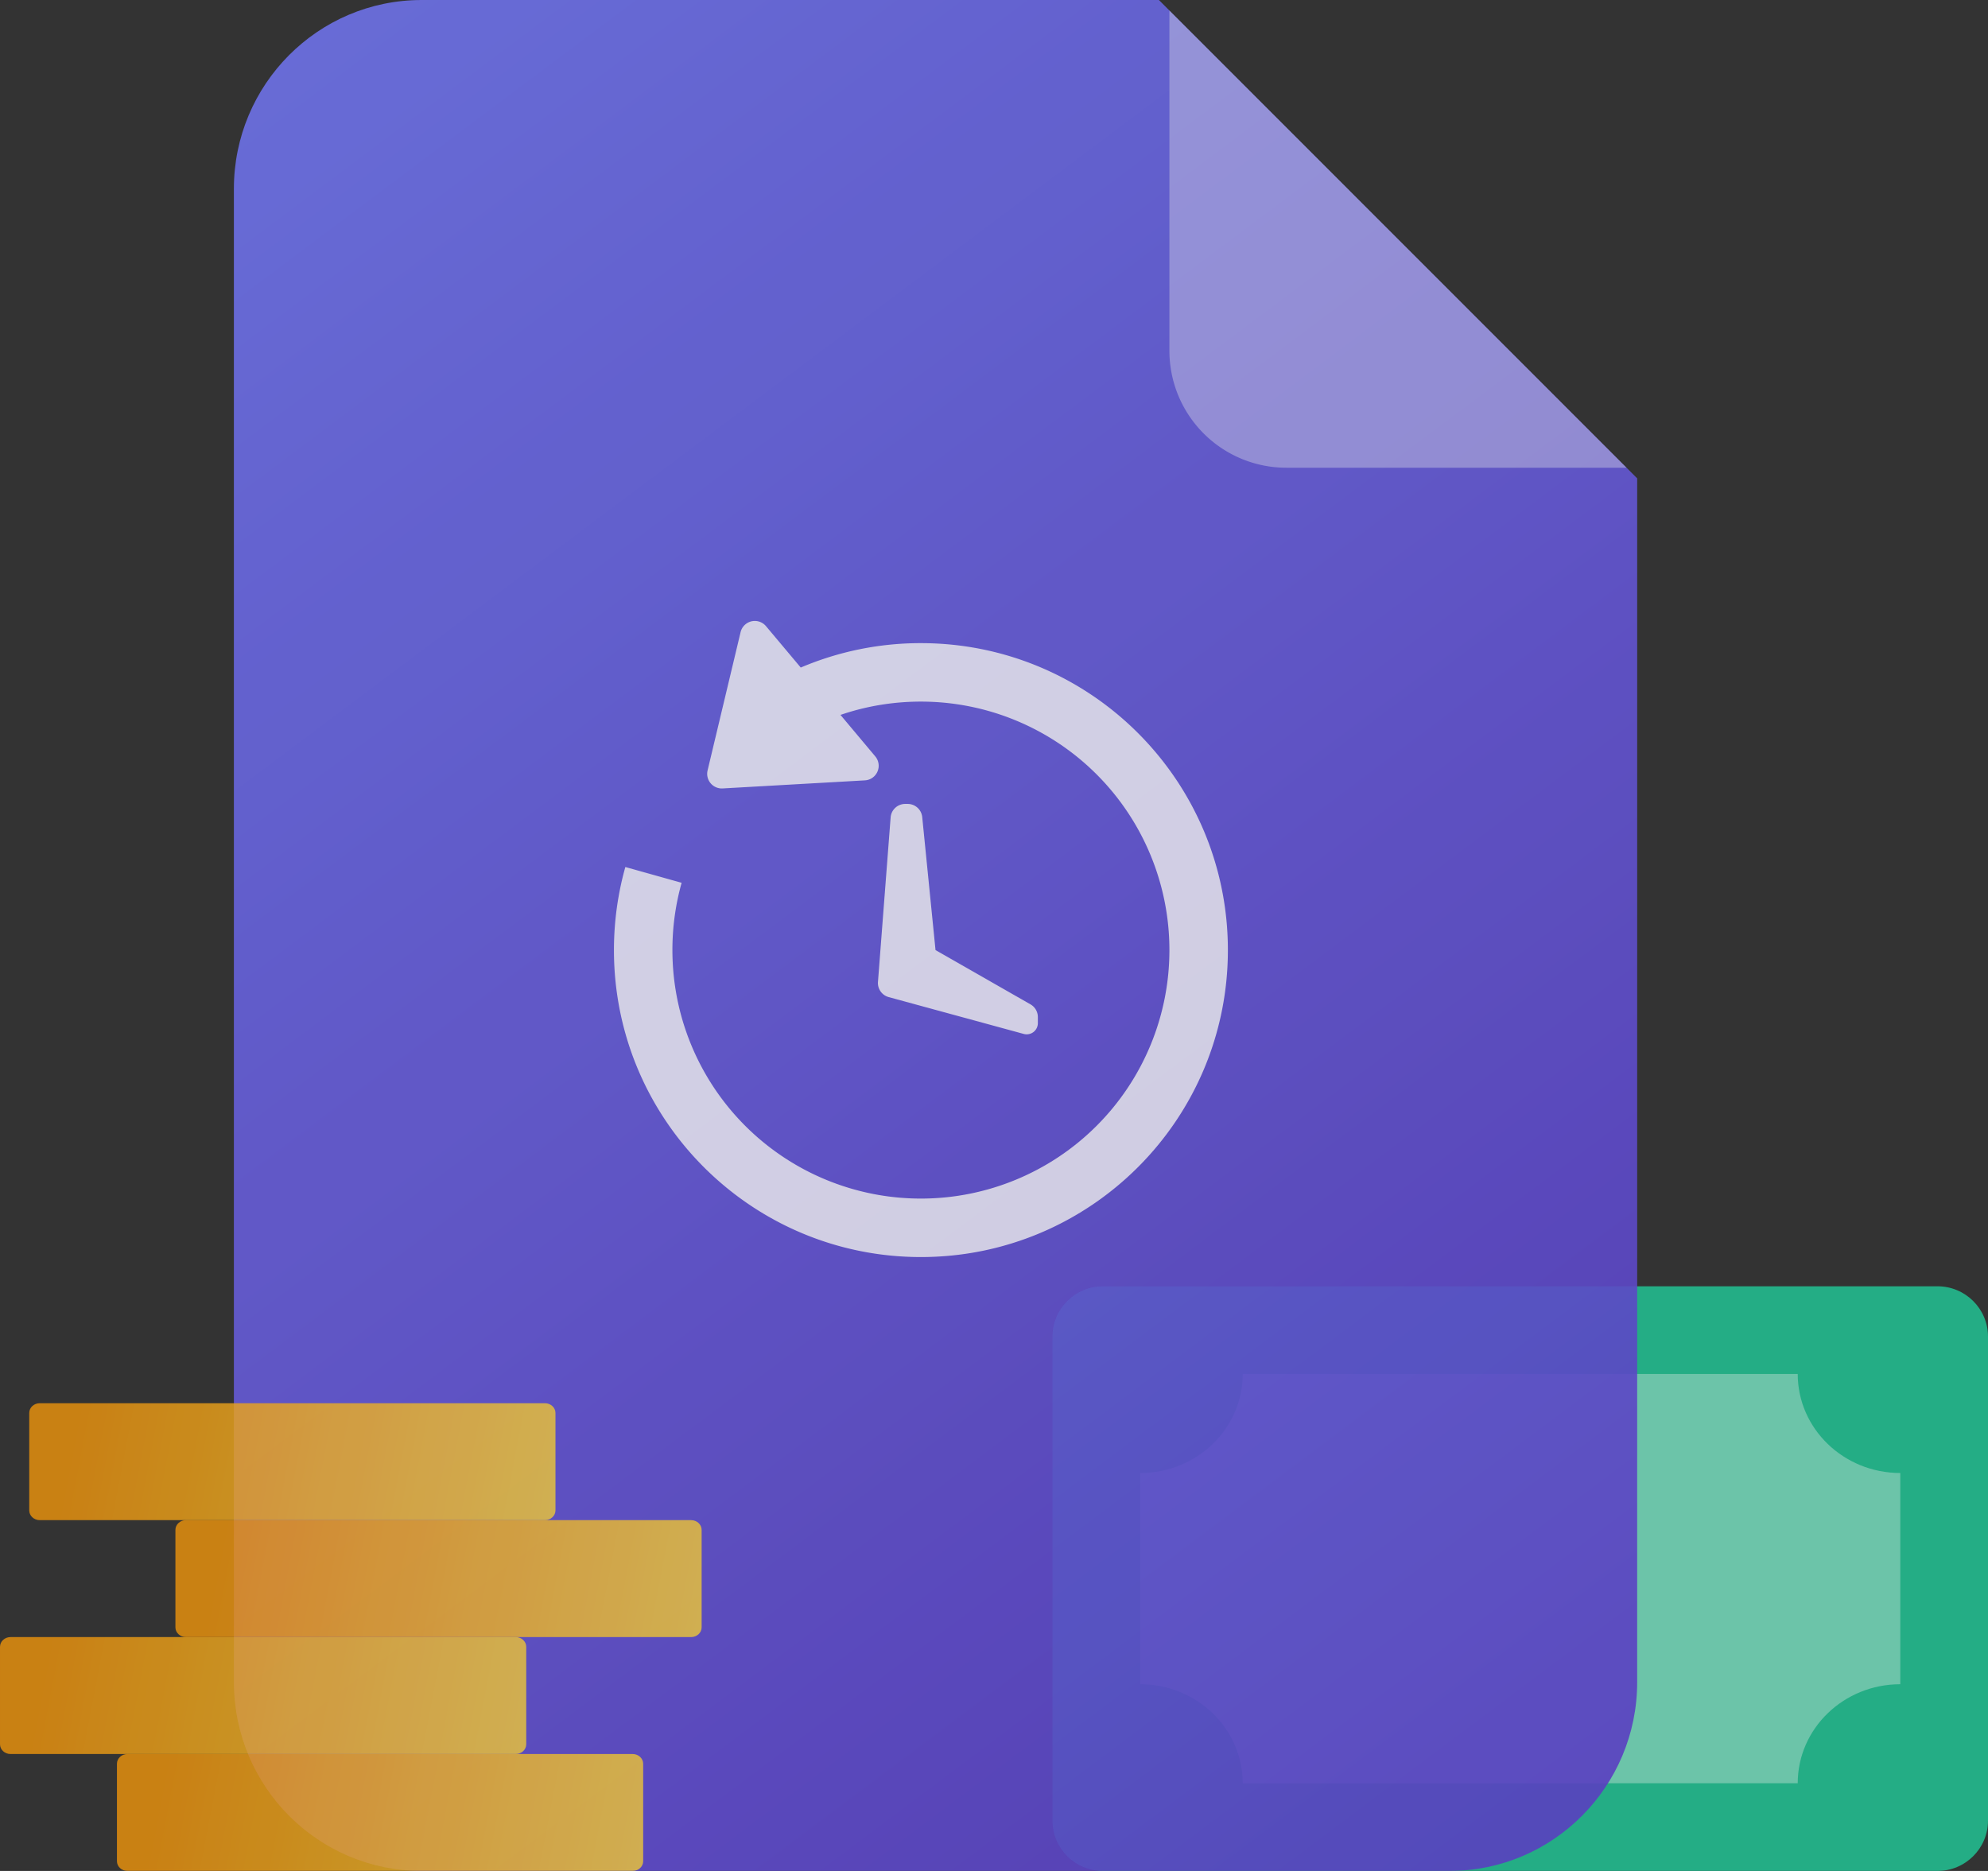
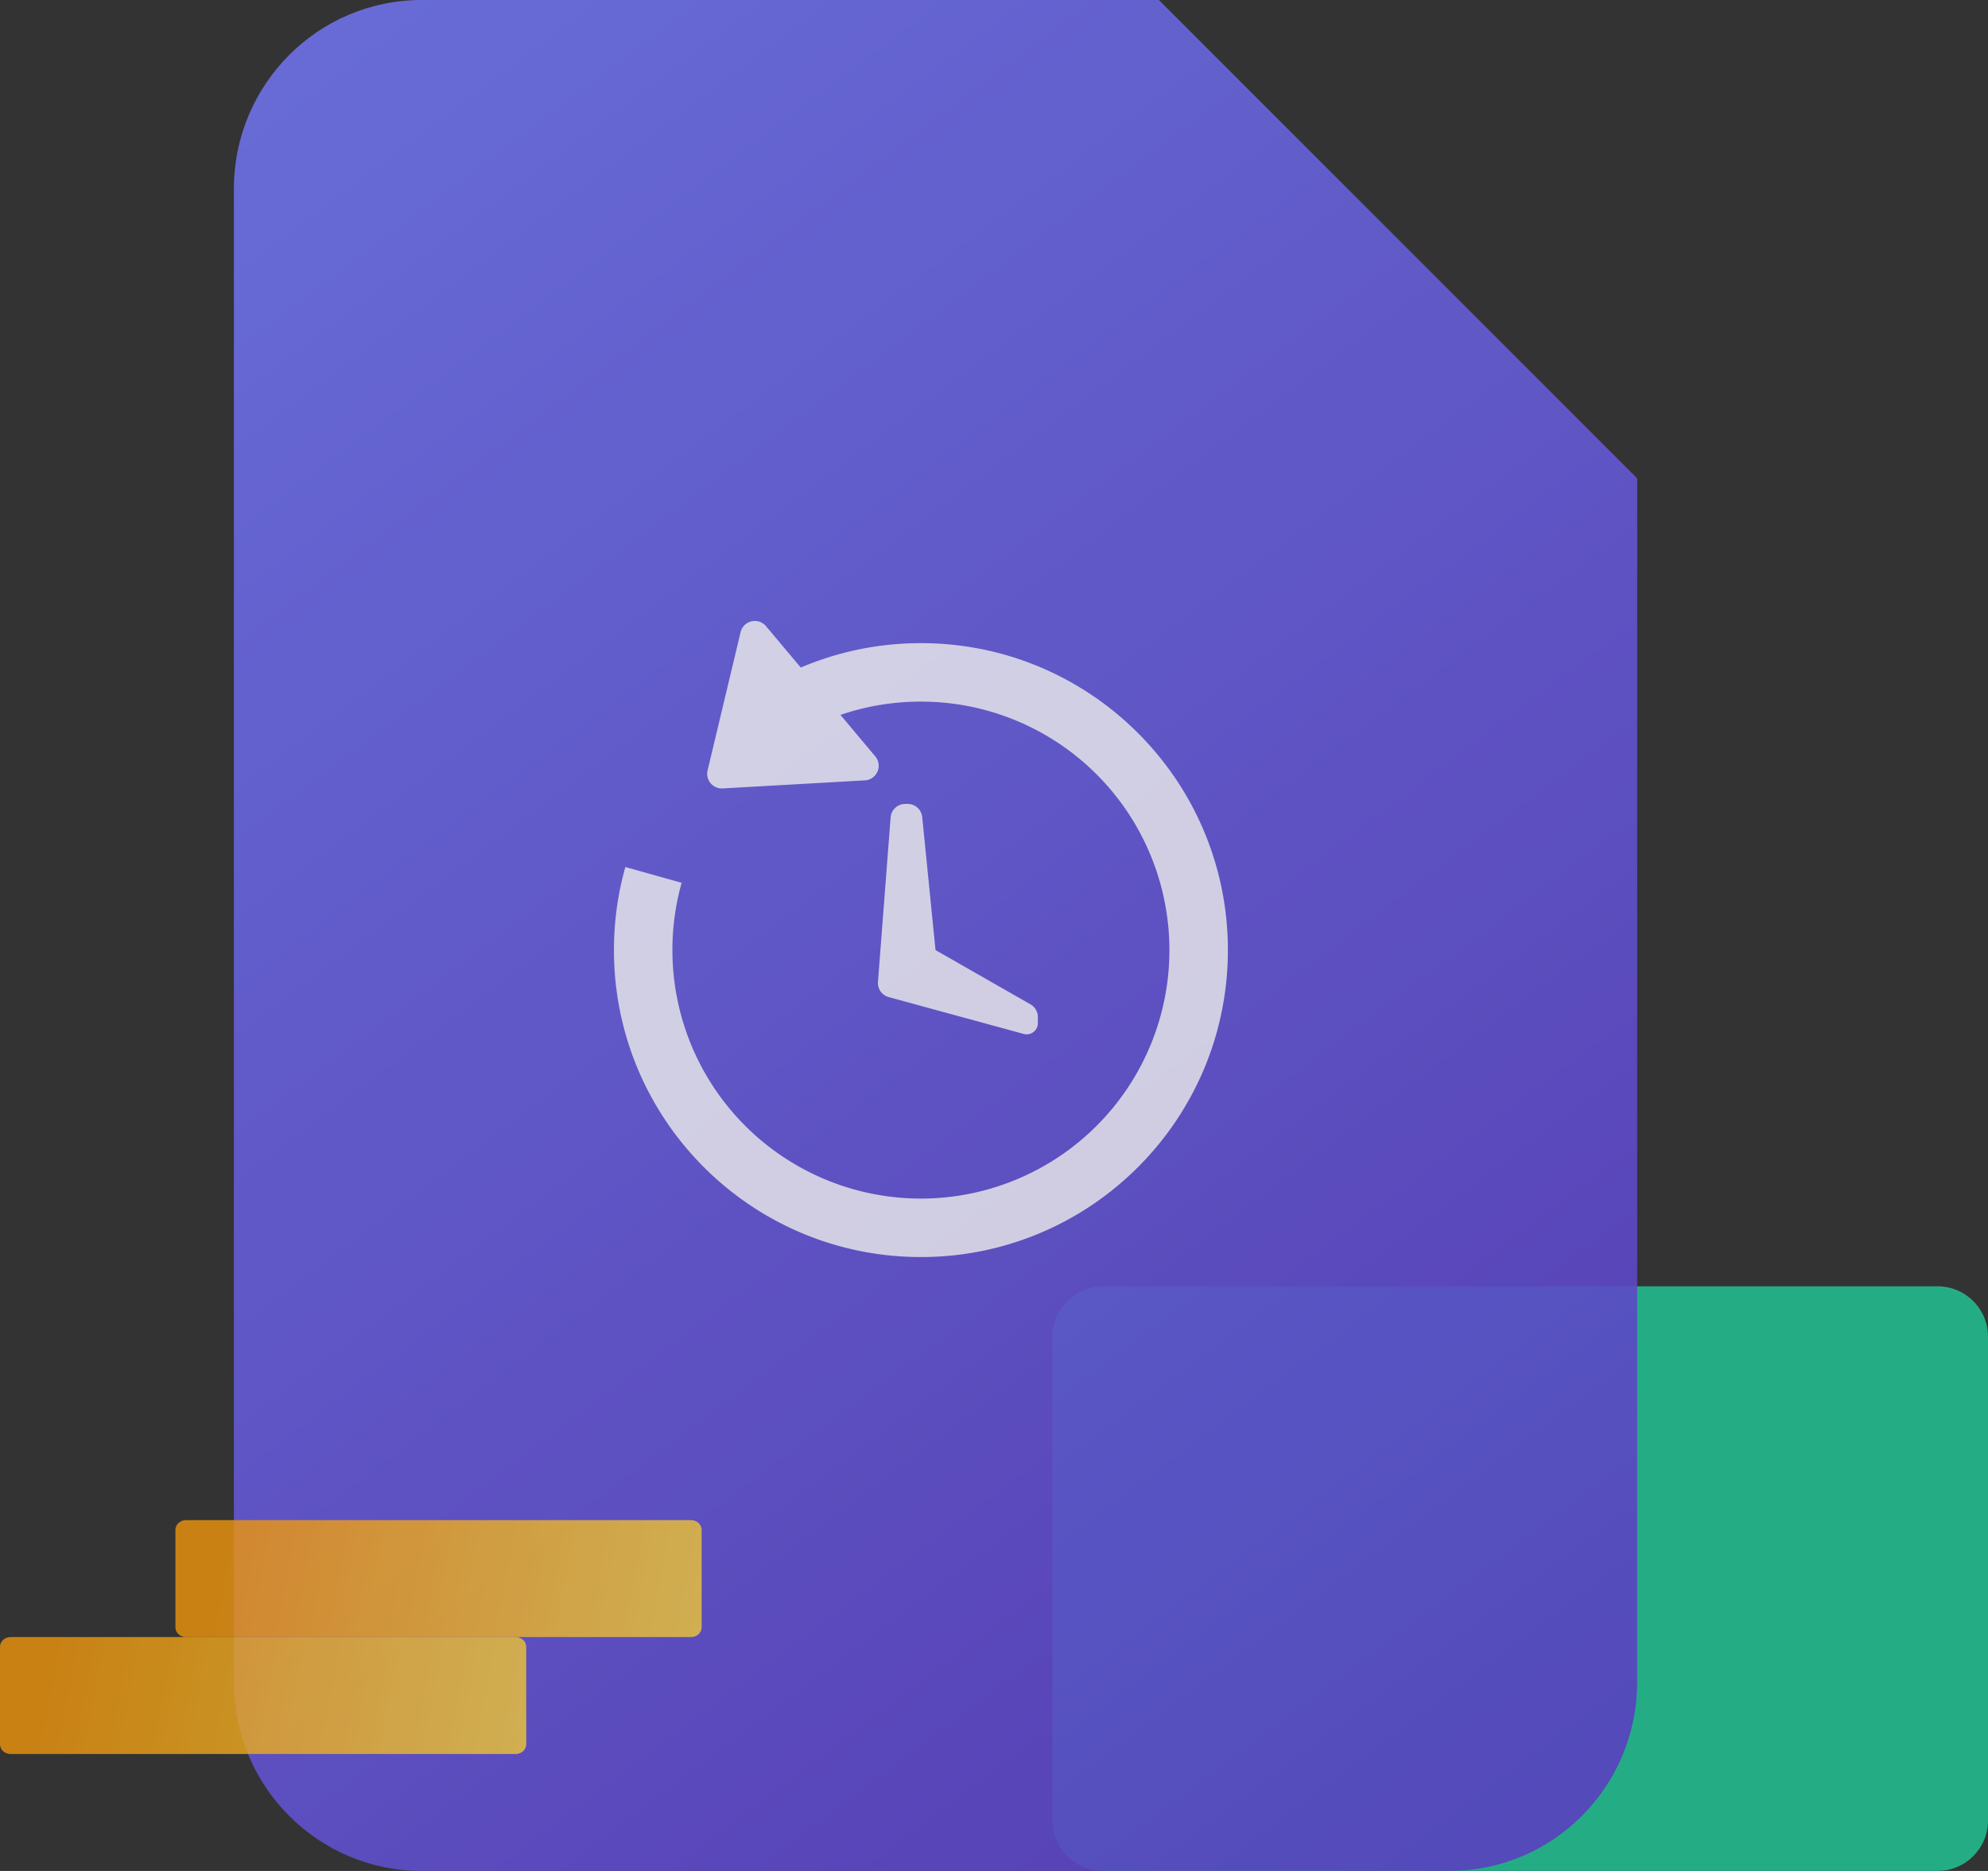
<svg xmlns="http://www.w3.org/2000/svg" xmlns:xlink="http://www.w3.org/1999/xlink" width="68" height="64" viewBox="0 0 68 64">
  <rect x="0" y="0" width="68" height="64" fill="#333333" stroke="none" />
  <defs>
    <path id="3gx5b" d="M197.73 1064c-.956 0-1.73-.77-1.73-1.721v-16.558c0-.95.774-1.721 1.73-1.721h28.54c.956 0 1.73.77 1.73 1.721v16.558c0 .95-.774 1.721-1.73 1.721z" />
-     <path id="3gx5c" d="M202.508 1061c0-1.87-1.57-3.387-3.508-3.387v-7.226c1.938 0 3.508-1.516 3.508-3.387h18.984c0 1.87 1.57 3.387 3.508 3.387v7.226c-1.938 0-3.508 1.516-3.508 3.387z" />
    <path id="3gx5a" d="M199.641 1000h-25.218c-3.547 0-6.423 2.892-6.423 6.46v51.08c0 3.568 2.876 6.46 6.423 6.46h35.154c3.547 0 6.423-2.892 6.423-6.46v-41.177z" />
-     <path id="3gx5f" d="M200 988a4 4 0 0 1 4-4h24a4 4 0 0 1 4 4v24a4 4 0 0 1-4 4h-24a4 4 0 0 1-4-4z" />
    <path id="3gx5g" d="M190.963 1027.5h.084a.5.5 0 0 1 .498.45l.455 4.55 3.248 1.856a.5.5 0 0 1 .252.434v.21a.382.382 0 0 1-.483.368l-4.619-1.26a.5.5 0 0 1-.367-.52l.433-5.626a.5.5 0 0 1 .499-.462z" />
    <path id="3gx5h" d="M187.39 1022.835a10.467 10.467 0 0 1 4.11-.835c5.799 0 10.5 4.701 10.5 10.5 0 5.8-4.701 10.5-10.5 10.5s-10.5-4.7-10.5-10.5c0-.984.136-1.938.39-2.842l1.925.54a8.509 8.509 0 0 0-.315 2.302 8.5 8.5 0 1 0 8.5-8.5c-.951 0-1.878.156-2.751.455l1.19 1.419a.5.5 0 0 1-.354.82l-4.867.276a.5.5 0 0 1-.515-.615l1.129-4.731a.5.5 0 0 1 .869-.205z" />
-     <path id="3gx5i" d="M181.64 1064h-17.28c-.199 0-.36-.15-.36-.333v-3.334c0-.184.161-.333.36-.333h17.28c.199 0 .36.15.36.333v3.334c0 .184-.161.333-.36.333" />
    <path id="3gx5k" d="M177.64 1060h-17.28c-.199 0-.36-.15-.36-.333v-3.334c0-.184.161-.333.36-.333h17.28c.199 0 .36.15.36.333v3.334c0 .184-.161.333-.36.333" />
    <path id="3gx5m" d="M183.64 1056h-17.28c-.199 0-.36-.15-.36-.333v-3.334c0-.184.161-.333.36-.333h17.28c.199 0 .36.15.36.333v3.334c0 .184-.161.333-.36.333" />
-     <path id="3gx5o" d="M178.64 1052h-17.28c-.199 0-.36-.15-.36-.333v-3.334c0-.184.161-.333.36-.333h17.28c.199 0 .36.15.36.333v3.334c0 .184-.161.333-.36.333" />
    <linearGradient id="3gx5d" x1="169.33" x2="216" y1="1001.77" y2="1064" gradientUnits="userSpaceOnUse">
      <stop offset="0" stop-color="#7378fb" />
      <stop offset="1" stop-color="#5d3ece" />
    </linearGradient>
    <linearGradient id="3gx5j" x1="184.23" x2="165.58" y1="1064" y2="1060.43" gradientUnits="userSpaceOnUse">
      <stop offset="0" stop-color="#ffdd3f" />
      <stop offset="1" stop-color="#ff9c08" />
    </linearGradient>
    <linearGradient id="3gx5l" x1="180.23" x2="161.58" y1="1060" y2="1056.43" gradientUnits="userSpaceOnUse">
      <stop offset="0" stop-color="#ffdd3f" />
      <stop offset="1" stop-color="#ff9c08" />
    </linearGradient>
    <linearGradient id="3gx5n" x1="186.23" x2="167.58" y1="1056" y2="1052.43" gradientUnits="userSpaceOnUse">
      <stop offset="0" stop-color="#ffdd3f" />
      <stop offset="1" stop-color="#ff9c08" />
    </linearGradient>
    <linearGradient id="3gx5p" x1="181.23" x2="162.58" y1="1052" y2="1048.43" gradientUnits="userSpaceOnUse">
      <stop offset="0" stop-color="#ffdd3f" />
      <stop offset="1" stop-color="#ff9c08" />
    </linearGradient>
    <clipPath id="3gx5e">
      <use xlink:href="#3gx5a" />
    </clipPath>
  </defs>
  <g>
    <g opacity=".9" transform="translate(-160 -1000)">
      <g opacity=".9">
        <use fill="#20c997" xlink:href="#3gx5b" />
      </g>
      <g opacity=".36">
        <use fill="#fff" xlink:href="#3gx5c" />
      </g>
      <g opacity=".9">
        <use fill="url(#3gx5d)" xlink:href="#3gx5a" />
      </g>
      <g clip-path="url(#3gx5e)" opacity=".36">
        <use fill="#fff" xlink:href="#3gx5f" />
      </g>
      <g clip-path="url(#3gx5e)" opacity=".9">
        <g opacity=".9" />
        <g opacity=".9">
          <use fill="#fff" xlink:href="#3gx5g" />
        </g>
        <g opacity=".9">
          <use fill="#fff" xlink:href="#3gx5h" />
        </g>
      </g>
      <g opacity=".9">
        <g opacity=".9">
          <use fill="url(#3gx5j)" xlink:href="#3gx5i" />
        </g>
        <g opacity=".9">
          <use fill="url(#3gx5l)" xlink:href="#3gx5k" />
        </g>
        <g opacity=".9">
          <use fill="url(#3gx5n)" xlink:href="#3gx5m" />
        </g>
        <g opacity=".9">
          <use fill="url(#3gx5p)" xlink:href="#3gx5o" />
        </g>
      </g>
    </g>
  </g>
</svg>